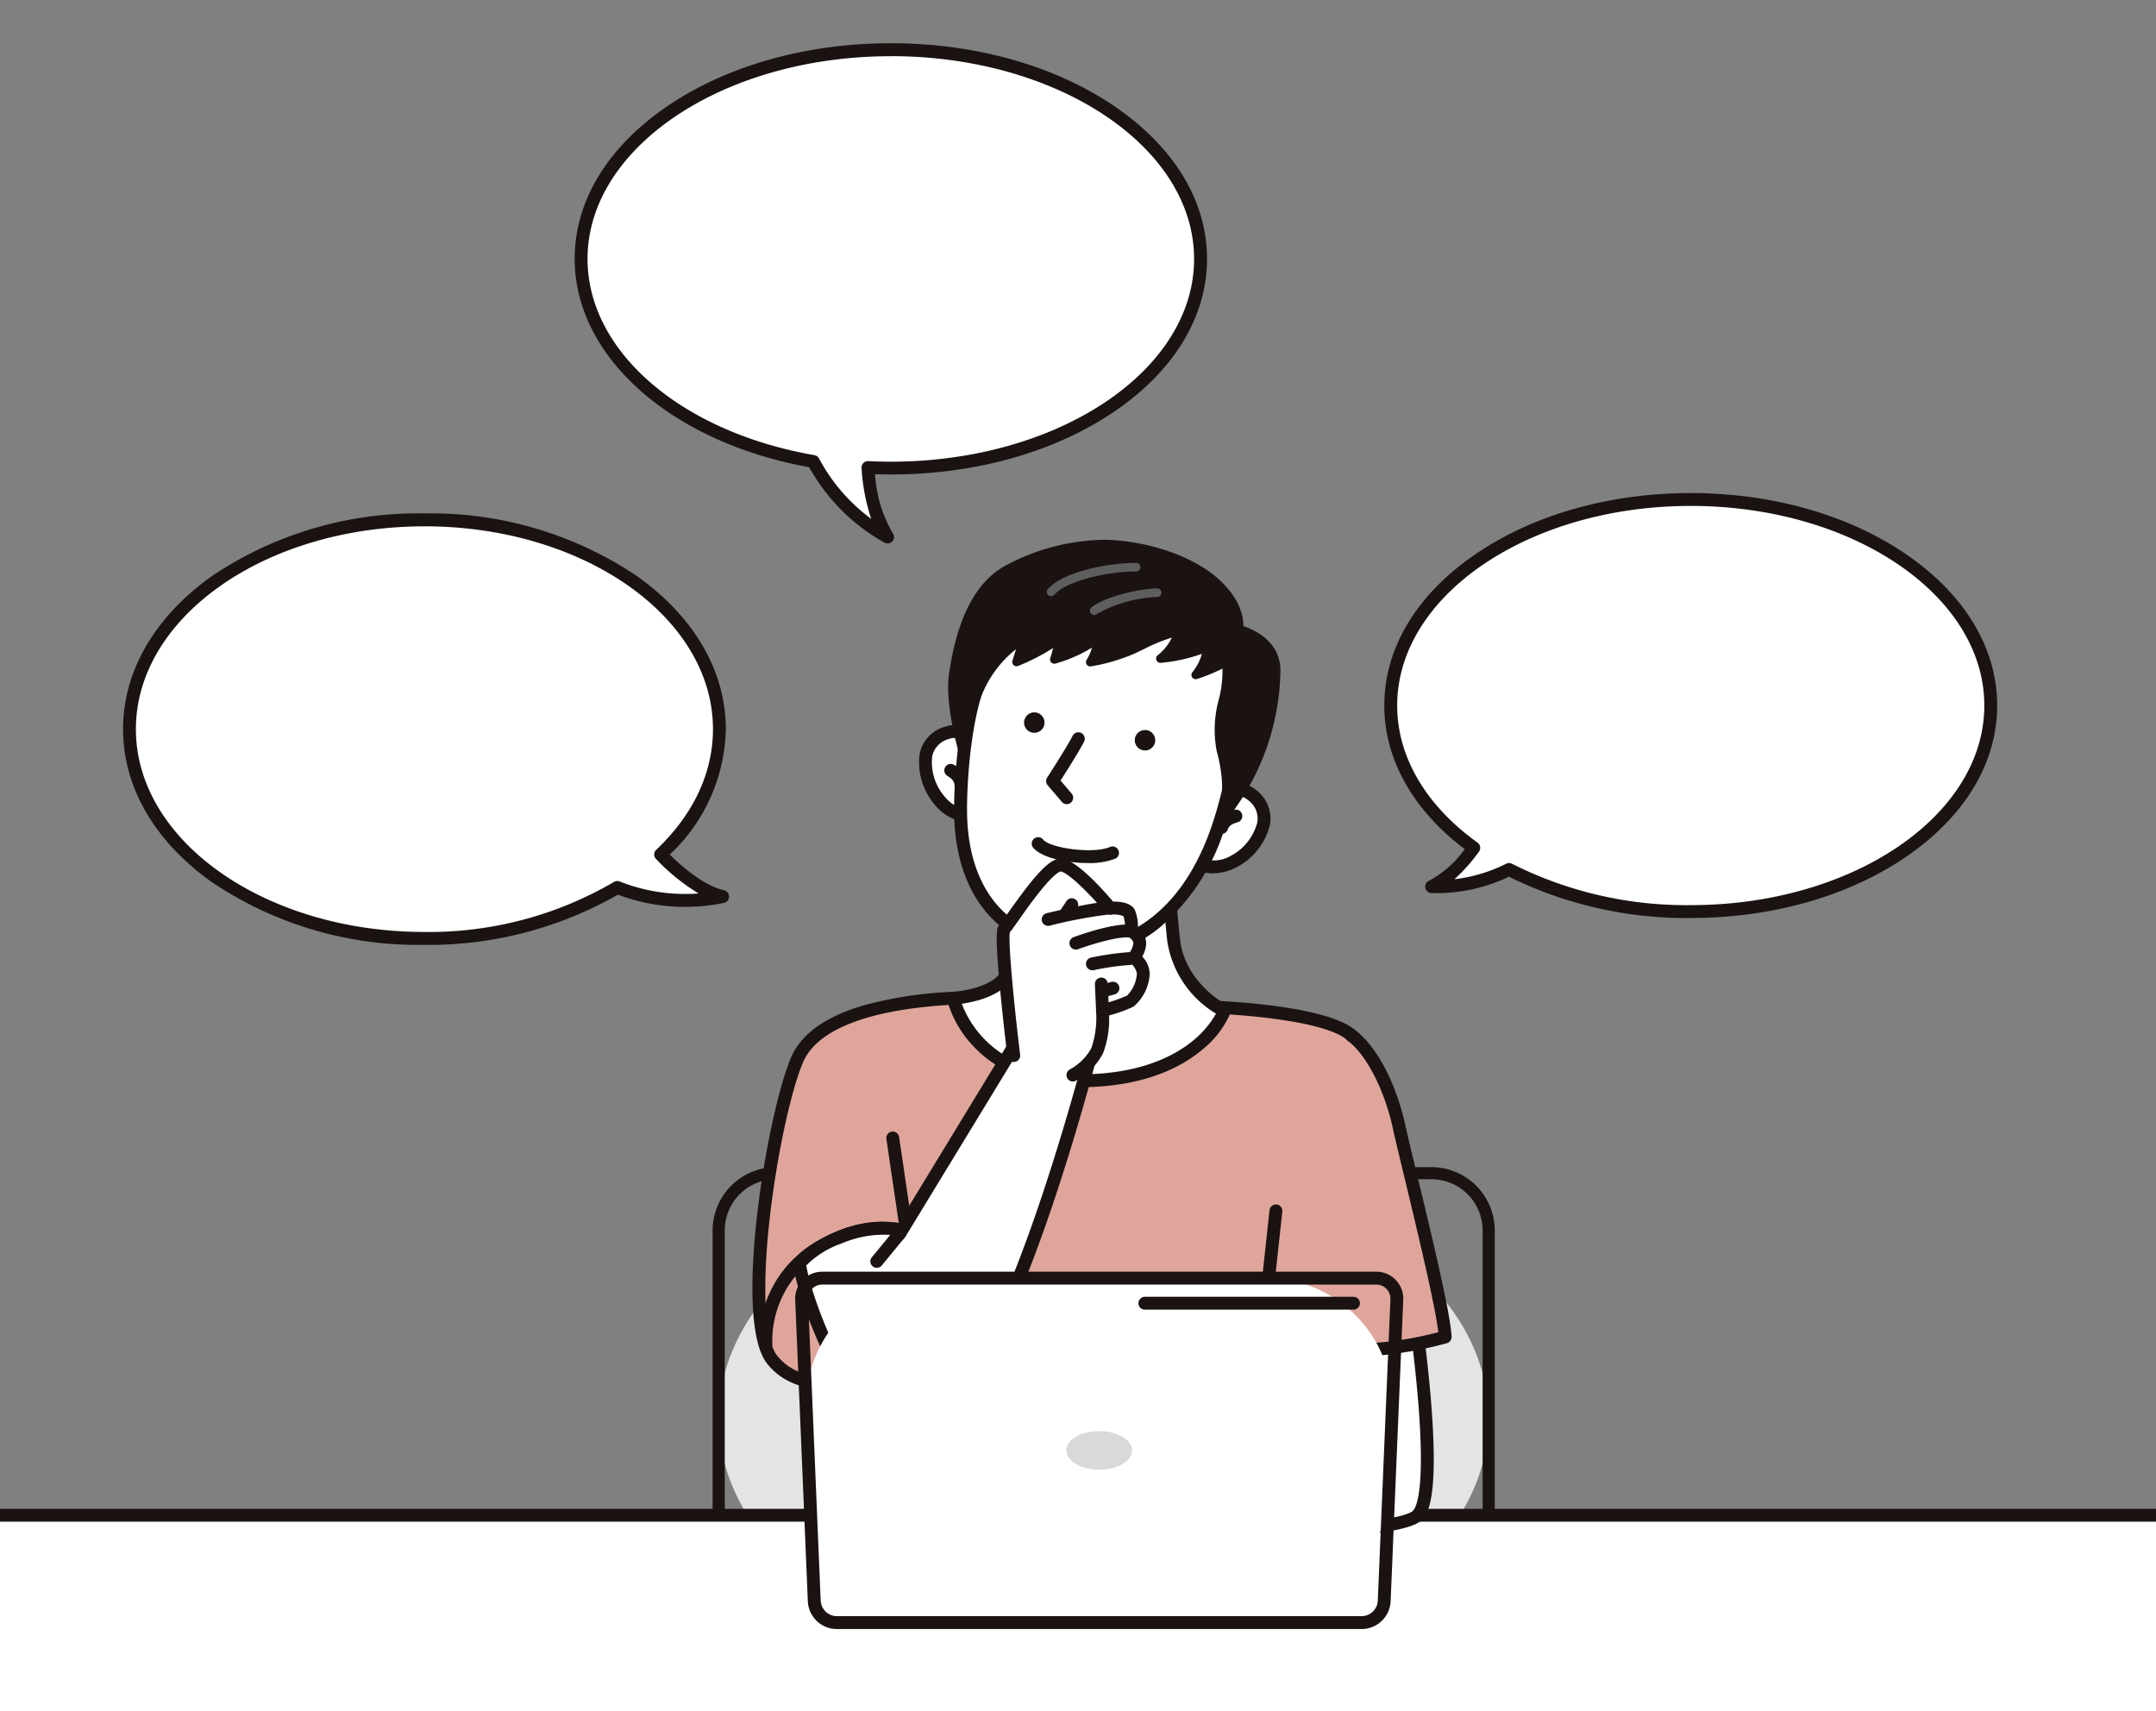
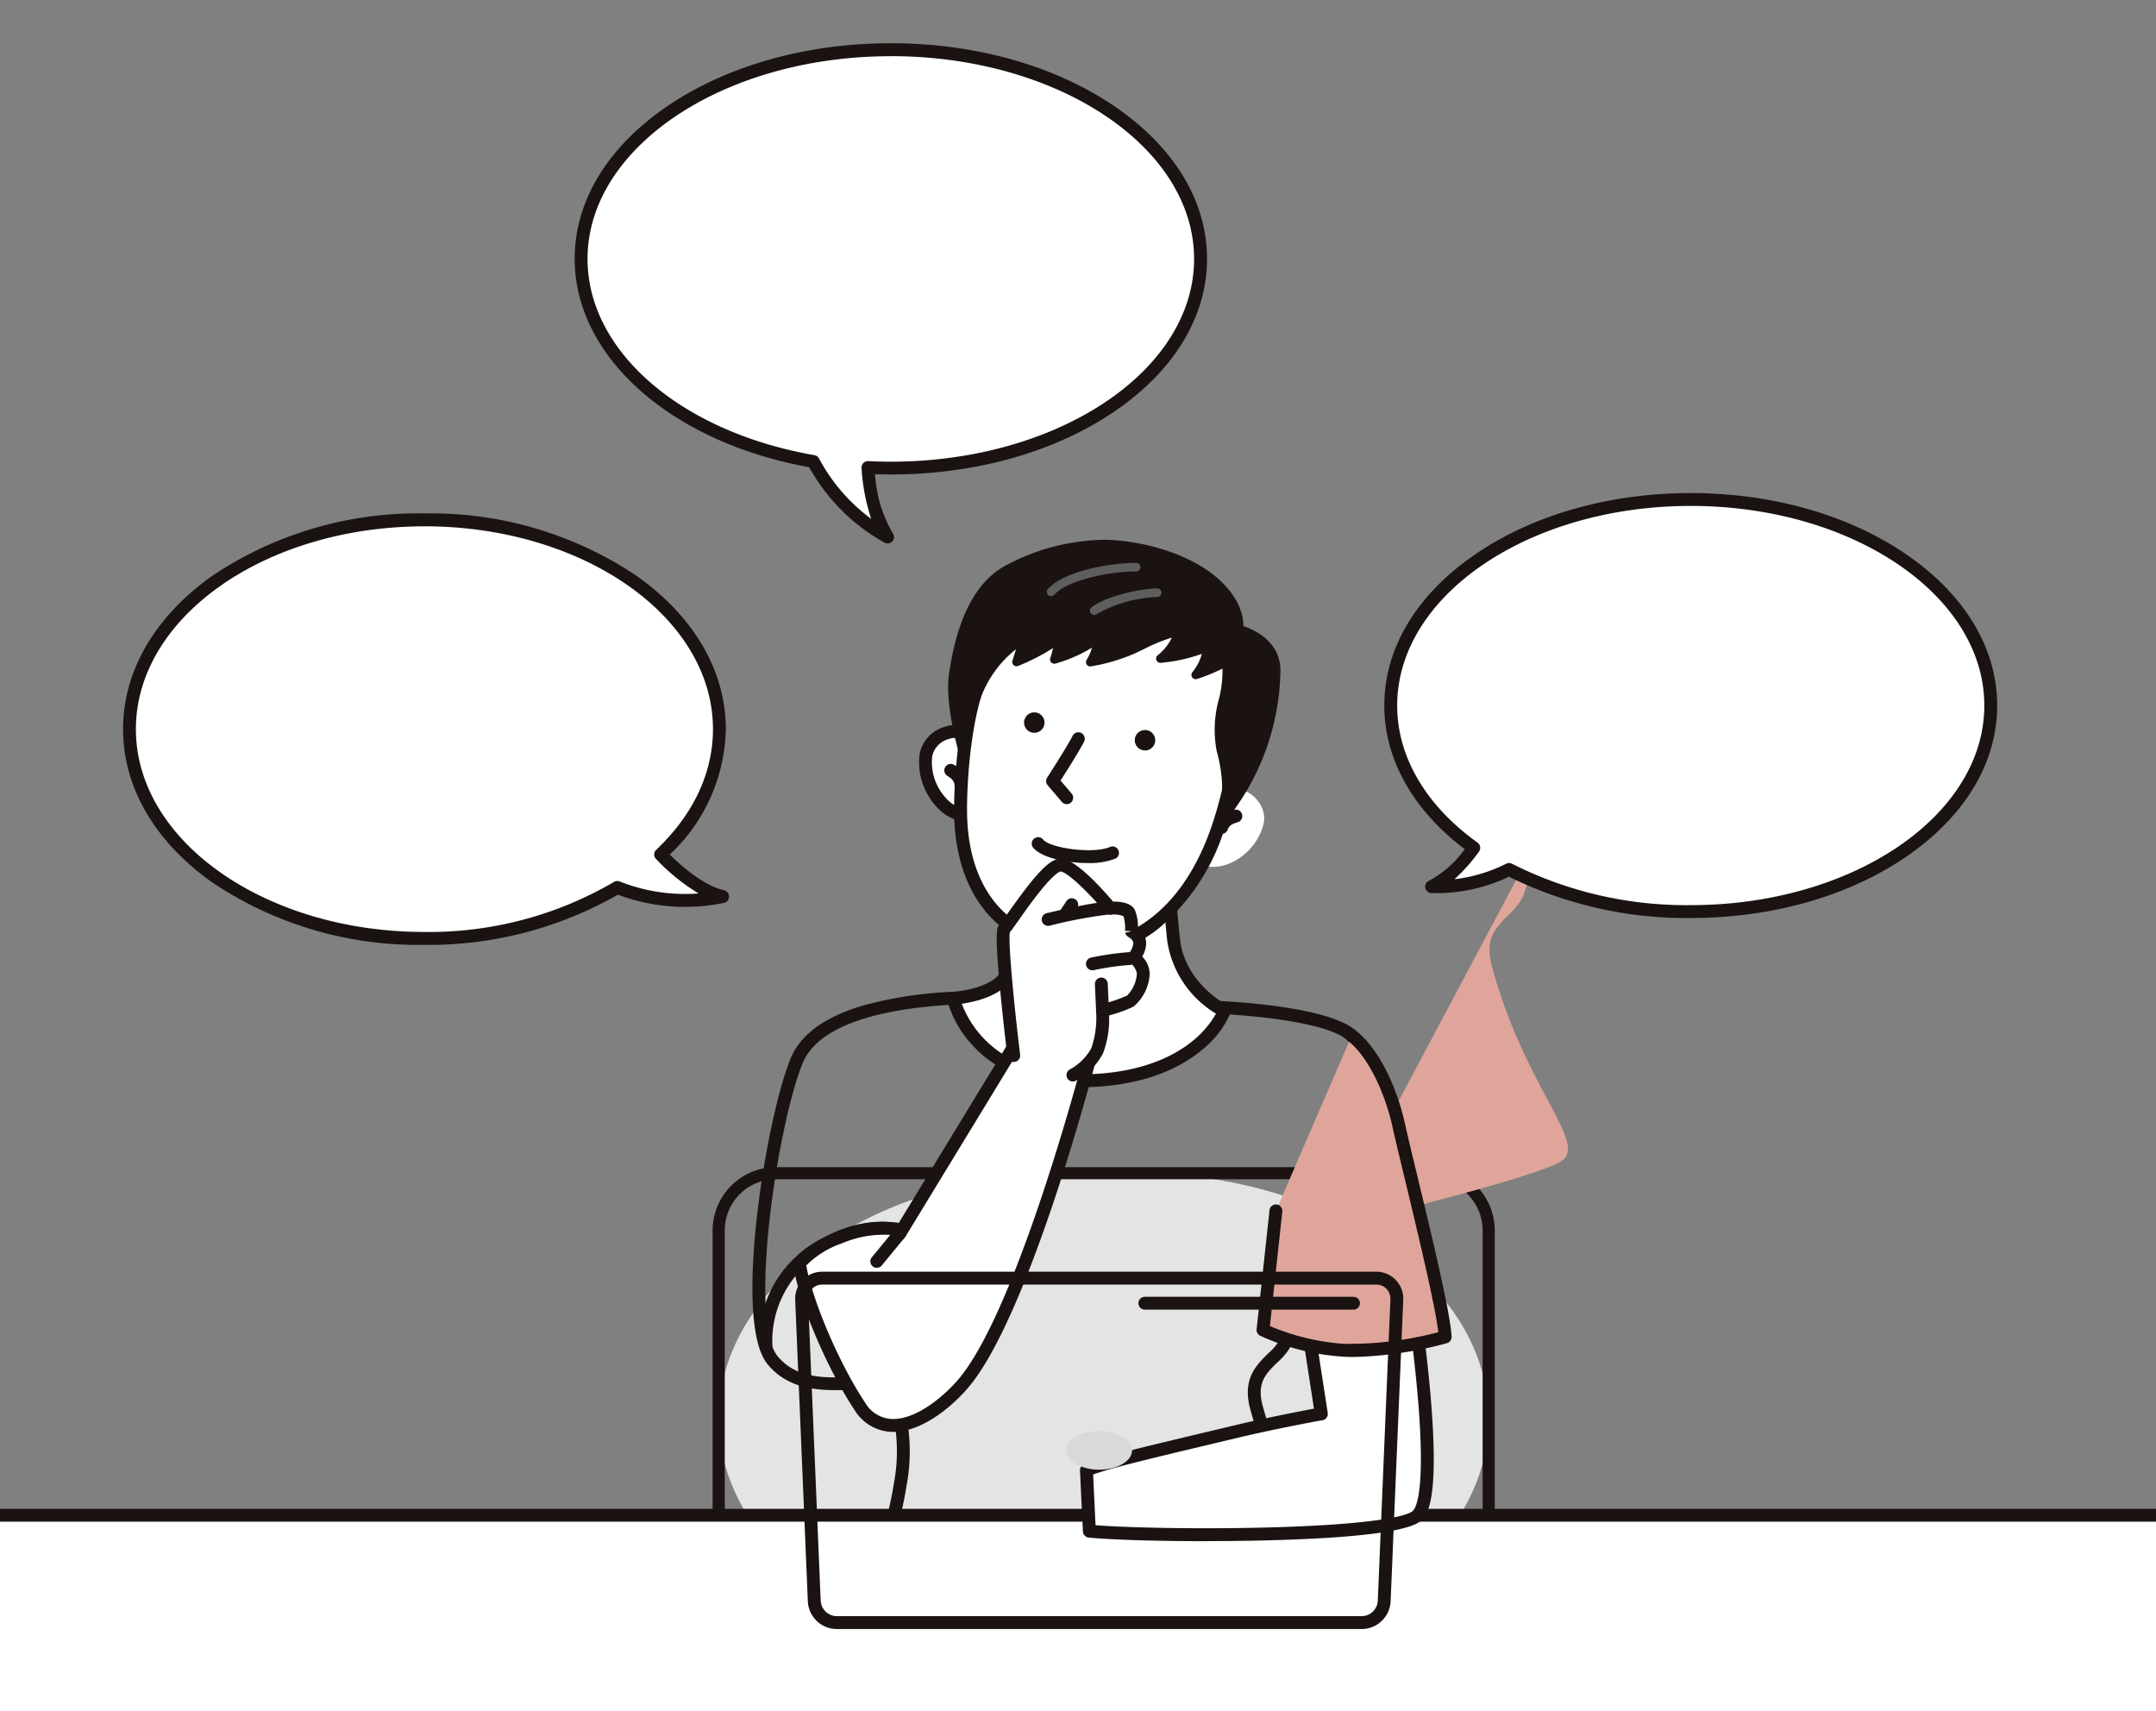
<svg xmlns="http://www.w3.org/2000/svg" width="210.943" height="167.415" viewBox="0 0 210.943 167.415">
  <rect x="0" y="0" width="210.943" height="167.415" fill="#808080" stroke="none" />
  <defs>
    <clipPath id="a">
      <rect width="210.943" height="167.415" fill="none" />
    </clipPath>
  </defs>
  <g transform="translate(0)">
    <g transform="translate(0 0)" clip-path="url(#a)">
      <path d="M181.336,157.139c0,13.2-15.518,24-34.485,24h-6.368c-18.967,0-34.485-10.8-34.485-24s15.518-24,34.485-24h6.368c18.967,0,34.485,10.8,34.485,24" transform="translate(-35.685 -18.359)" fill="#e4e4e5" />
      <path d="M175.648,181.635H111.5a6.2,6.2,0,0,1-6.188-6.188v-36.8a6.2,6.2,0,0,1,6.188-6.188h64.149a6.2,6.2,0,0,1,6.188,6.188v36.8a6.2,6.2,0,0,1-6.188,6.188M111.5,133.643a5,5,0,0,0-5,5v36.8a5,5,0,0,0,5,5h64.149a5.005,5.005,0,0,0,5-5v-36.8a5.005,5.005,0,0,0-5-5Z" transform="translate(-35.59 -18.264)" fill="#1a1311" />
-       <path d="M166.6,135.671c.715-10,5.415-15.483,1.966-18.732-1.921-1.81-9.155-2.863-18.276-2.929-2.4-.018-5.226-.258-7.589-.2-8.37.205-9.943-.705-13.116-.533-4.344.237-13.234,1.16-15.3,6.059-2.4,5.692-5.585,25.5-2.376,29.371,2.815,3.394,7.641,1.979,11.55,2.112.027,1.088,1.912,3.825.922,10.092-1.2,7.563-3.858,9.215-2.212,12.2,1.964,3.562,14.481,5.842,21.421,5.842s19.768-4.715,22.47-6.441-3.677-7.292-6.826-19.217c-1.087-4.115,2.453-4.469,3.262-7.2,1.425-4.805,3.8-6.156,4.1-10.422" transform="translate(-36.313 -15.616)" fill="#dfa59b" />
+       <path d="M166.6,135.671s19.768-4.715,22.47-6.441-3.677-7.292-6.826-19.217c-1.087-4.115,2.453-4.469,3.262-7.2,1.425-4.805,3.8-6.156,4.1-10.422" transform="translate(-36.313 -15.616)" fill="#dfa59b" />
      <path d="M143.491,179.481c-6.481,0-19.74-2.118-21.973-6.168-1.075-1.951-.538-3.428.275-5.663a34.05,34.05,0,0,0,1.866-6.938,16.73,16.73,0,0,0-.61-8.661c-.088-.269-.164-.5-.219-.712-.765-.005-1.555.045-2.386.093-3.179.185-6.781.4-9.12-2.424-2.061-2.486-1.545-10.135-1.054-14.474.683-6.038,2.085-12.575,3.336-15.542.973-2.311,3.4-4.041,7.2-5.138a39.447,39.447,0,0,1,8.644-1.3,21.763,21.763,0,0,1,3.734.18,64.152,64.152,0,0,0,9.4.352c1.385-.034,2.929.033,4.424.1,1.072.047,2.182.095,3.186.1,9.726.072,16.716,1.23,18.7,3.1,2.3,2.168,1.455,5.078.284,9.1a46.821,46.821,0,0,0-2.053,10.131l-.628-.045.628.045a12.824,12.824,0,0,1-2.017,5.826,21.6,21.6,0,0,0-2.108,4.73,6.331,6.331,0,0,1-1.854,2.68c-1.11,1.1-1.986,1.974-1.4,4.18a57.7,57.7,0,0,0,5.4,13.013c1.828,3.428,3.036,5.693,1.154,6.9-2.886,1.843-15.811,6.54-22.808,6.54m-20.69-29.4c.195,0,.389,0,.579.009a.628.628,0,0,1,.608.613,4.921,4.921,0,0,0,.259.96,18.1,18.1,0,0,1,.656,9.246,35.631,35.631,0,0,1-1.927,7.172c-.769,2.114-1.155,3.175-.355,4.625,1.735,3.148,13.857,5.517,20.87,5.517,6.661,0,19.411-4.605,22.131-6.343.278-.178.525-.435.227-1.429a24.916,24.916,0,0,0-1.814-3.812,58.813,58.813,0,0,1-5.508-13.284c-.769-2.909.56-4.23,1.733-5.4a5.2,5.2,0,0,0,1.535-2.145,22.864,22.864,0,0,1,2.216-4.986,11.646,11.646,0,0,0,1.86-5.3,47.9,47.9,0,0,1,2.1-10.393c1.085-3.731,1.8-6.2.062-7.837-1.708-1.609-8.714-2.692-17.848-2.758-1.027-.008-2.148-.056-3.231-.1-1.473-.064-3-.13-4.339-.1a65.232,65.232,0,0,1-9.563-.358,20.509,20.509,0,0,0-3.533-.175c-8.277.451-13.378,2.413-14.751,5.674-1.209,2.871-2.573,9.262-3.244,15.2-.785,6.941-.5,12,.772,13.529,1.932,2.329,4.918,2.155,8.078,1.971.8-.047,1.631-.095,2.429-.095" transform="translate(-36.213 -15.516)" fill="#1a1311" />
      <rect width="254.056" height="44.196" transform="translate(-20.44 148.254)" fill="#fff" />
      <path d="M254.685,216.69H.629A.63.63,0,0,1,0,216.06V171.865a.629.629,0,0,1,.629-.629H254.685a.628.628,0,0,1,.629.629V216.06a.629.629,0,0,1-.629.629M1.259,215.431h252.8V172.494H1.259Z" transform="translate(-21.069 -23.611)" fill="#1a1311" />
      <path d="M159.145,112.046s-4.4-2.2-4.96-6.916c-.243-2.043-.839-9.92-.839-9.92l-14.175.2s-.7,10.965-1.077,12.474c-.662,2.649-5.469,2.905-5.469,2.905s1.8,8.322,12.988,8.076c11.145-.245,13.532-6.819,13.532-6.819" transform="translate(-39.356 -13.128)" fill="#fff" />
      <path d="M145.037,119.4c-5.714,0-8.957-2.245-10.683-4.159a10.589,10.589,0,0,1-2.446-4.418.63.63,0,0,1,.582-.762c1.208-.066,4.443-.632,4.893-2.429.3-1.193.866-9.328,1.059-12.362a.63.63,0,0,1,.62-.59l14.175-.2h.009a.63.63,0,0,1,.628.582c.006.079.6,7.888.836,9.894.512,4.31,4.576,6.407,4.618,6.428a.63.63,0,0,1,.309.777,9.418,9.418,0,0,1-2.773,3.585c-1.892,1.592-5.4,3.518-11.336,3.648q-.248.005-.489.005m-11.683-8.165a10.074,10.074,0,0,0,1.977,3.211c2.325,2.547,5.744,3.789,10.167,3.692,5.523-.122,8.752-1.861,10.489-3.3a9.326,9.326,0,0,0,2.238-2.635,10.03,10.03,0,0,1-4.766-7.1c-.206-1.729-.653-7.477-.8-9.357l-13,.183c-.152,2.314-.716,10.647-1.056,12.006-.591,2.365-3.742,3.086-5.249,3.3" transform="translate(-39.255 -13.028)" fill="#1a1311" />
      <path d="M133.824,91.287c-2.323.051-4.68-2.767-4.32-5.9.226-1.96,3.15-3.3,4.617-1.573a10.207,10.207,0,0,1,1.318,2.019" transform="translate(-38.92 -11.448)" fill="#fff" />
      <path d="M133.663,91.816a4.546,4.546,0,0,1-3.273-1.6,6.426,6.426,0,0,1-1.611-4.993,3.454,3.454,0,0,1,2.5-2.773,2.966,2.966,0,0,1,3.22.864,10.657,10.657,0,0,1,1.419,2.182.629.629,0,1,1-1.159.491,9.7,9.7,0,0,0-1.219-1.857,1.756,1.756,0,0,0-1.9-.476,2.22,2.22,0,0,0-1.616,1.712,5.152,5.152,0,0,0,1.291,4,3.265,3.265,0,0,0,2.39,1.193.629.629,0,0,1,.028,1.259h-.075" transform="translate(-38.82 -11.347)" fill="#1a1311" />
      <path d="M132.32,87.415a1.825,1.825,0,0,1,1.025,1.465" transform="translate(-39.314 -12.054)" fill="#fff" />
      <path d="M133.243,89.409a.629.629,0,0,1-.628-.592c-.026-.439-.268-.672-.737-.972a.63.63,0,0,1,.68-1.06,2.454,2.454,0,0,1,1.313,1.958.629.629,0,0,1-.591.666h-.037" transform="translate(-39.213 -11.953)" fill="#1a1311" />
      <path d="M160.745,96.952c2.158.864,5.353-.947,6.116-4,.478-1.915-1.792-4.194-3.769-3.094a10.206,10.206,0,0,0-1.944,1.428" transform="translate(-43.233 -12.35)" fill="#fff" />
-       <path d="M161.81,97.7a3.762,3.762,0,0,1-1.4-.26.629.629,0,1,1,.468-1.168,3.267,3.267,0,0,0,2.656-.278,5.145,5.145,0,0,0,2.615-3.292,2.218,2.218,0,0,0-.911-2.171,1.754,1.754,0,0,0-1.941-.221,9.655,9.655,0,0,0-1.794,1.31.629.629,0,0,1-.913-.866,10.7,10.7,0,0,1,2.095-1.544,2.965,2.965,0,0,1,3.319.322A3.456,3.456,0,0,1,167.37,93a6.423,6.423,0,0,1-3.263,4.109,5.082,5.082,0,0,1-2.3.585" transform="translate(-43.132 -12.25)" fill="#1a1311" />
      <path d="M164.475,92.616a1.827,1.827,0,0,0-1.4,1.116" transform="translate(-43.555 -12.771)" fill="#fff" />
      <path d="M162.977,94.261a.63.63,0,0,1-.592-.842,2.457,2.457,0,0,1,1.812-1.508.629.629,0,1,1,.353,1.208c-.535.157-.833.312-.981.725a.63.63,0,0,1-.592.417" transform="translate(-43.454 -12.67)" fill="#1a1311" />
      <path d="M160.75,77.7a41.342,41.342,0,0,1-1.912,11.745c-3,9.537-9.016,12.084-11.751,12.344a19.023,19.023,0,0,1-7.667-1.429c-3.893-2.062-5.969-6.316-5.975-11.99,0-2.973.413-10.016,2.392-13.807S146.8,61.528,155.45,68.833c5.071,4.284,5.286,3.162,5.3,8.866" transform="translate(-39.469 -9.115)" fill="#fff" />
      <path d="M146.231,102.349a20.162,20.162,0,0,1-7.206-1.535c-4.063-2.152-6.3-6.607-6.309-12.546,0-3.478.512-10.361,2.464-14.1,1.213-2.325,5.543-7.483,11.176-8.591a10.825,10.825,0,0,1,9.4,2.673c.928.785,1.7,1.395,2.327,1.885,2.959,2.329,3.184,2.621,3.2,7.46a41.881,41.881,0,0,1-1.942,11.935,20.783,20.783,0,0,1-6.172,9.945,11.482,11.482,0,0,1-6.119,2.836c-.257.025-.53.036-.815.036m2.213-35.718a9.592,9.592,0,0,0-1.844.183c-5.136,1.01-9.226,5.874-10.3,7.938-1.839,3.522-2.324,10.152-2.321,13.515.005,5.45,2.008,9.511,5.639,11.434a18.417,18.417,0,0,0,7.313,1.359c.786-.075,7.788-1.042,11.209-11.907A40.548,40.548,0,0,0,160.02,77.6c-.011-4.345-.011-4.345-2.717-6.475-.63-.5-1.416-1.114-2.361-1.913a9.948,9.948,0,0,0-6.5-2.582" transform="translate(-39.368 -9.014)" fill="#1a1311" />
      <path d="M145.28,89.611l-1.387-1.63s2-3.089,2.522-4.147" transform="translate(-40.909 -11.56)" fill="#fff" />
      <path d="M145.179,90.14a.626.626,0,0,1-.479-.222l-1.388-1.63a.628.628,0,0,1-.048-.75c.02-.03,1.986-3.07,2.485-4.082a.629.629,0,0,1,1.129.556c-.424.86-1.744,2.941-2.305,3.817l1.085,1.274a.629.629,0,0,1-.479,1.037" transform="translate(-40.809 -11.459)" fill="#1a1311" />
      <path d="M162.9,93.17s.008-.011.021-.034c-.03.037-.038.05-.021.034" transform="translate(-43.528 -12.842)" fill="#1a1311" />
      <path d="M162.819,93.527a.418.418,0,0,1-.294-.119.43.43,0,0,1,0-.6.42.42,0,0,1,.69.473c-.018.031-.029.048-.029.048a.417.417,0,0,1-.089.1.435.435,0,0,1-.277.1m.037-.453.32.259a.42.42,0,0,0-.065-.524Zm-.027.03h0Zm0,0h0Z" transform="translate(-43.461 -12.775)" fill="#1a1311" />
      <path d="M164.2,74.068c-.028-3.206-3.659-4-3.659-4s.469-2.188-2.316-4.652c-2.492-2.2-6.643-3.5-10.5-3.685a20.349,20.349,0,0,0-9.847,2.5c-3.247,1.78-4.675,6.117-5.274,10.27-.416,2.9.888,7.34,1.058,7.9a21.008,21.008,0,0,1,1.1-5.377,11.608,11.608,0,0,1,4.744-6.07l-.708,2.318A17.455,17.455,0,0,0,142.88,71a6.44,6.44,0,0,1-.378,2.022,13.029,13.029,0,0,0,4.178-2.016,4.192,4.192,0,0,1-.661,2.281,17.972,17.972,0,0,0,4.071-1.183,16.4,16.4,0,0,1,4.549-1.758,4.963,4.963,0,0,1-1.756,2.591,14.2,14.2,0,0,0,4.6-1.176,5.026,5.026,0,0,1-1.144,2.779,17.462,17.462,0,0,0,2.919-1.253c.645,2.155-1.286,5.626-.464,8.593,1.159,4.183.128,6.6-.056,6.923A23.584,23.584,0,0,0,164.2,74.068" transform="translate(-39.342 -8.511)" fill="#1a1311" />
      <path d="M158.665,89.156a.42.42,0,0,1-.363-.629c.012-.022,1.212-2.278.015-6.6a11.151,11.151,0,0,1,.22-5.1,11,11,0,0,0,.344-2.966,18.245,18.245,0,0,1-2.49,1.018.42.42,0,0,1-.453-.663,4.9,4.9,0,0,0,.928-1.8,16.289,16.289,0,0,1-4.017.881.42.42,0,0,1-.3-.746,4.812,4.812,0,0,0,1.38-1.724,16.769,16.769,0,0,0-2.744,1.133c-.322.153-.652.311-.991.466a18.169,18.169,0,0,1-4.182,1.216.42.42,0,0,1-.416-.643,4.646,4.646,0,0,0,.517-1.191,13.983,13.983,0,0,1-3.578,1.561.419.419,0,0,1-.5-.542,9.624,9.624,0,0,0,.271-.978,20.725,20.725,0,0,1-3.417,1.753.419.419,0,0,1-.555-.512l.343-1.125a10.9,10.9,0,0,0-3.577,5.12,21.621,21.621,0,0,0-1.091,5.171.42.42,0,0,1-.812.207c-.155-.512-1.5-5.087-1.071-8.081.785-5.453,2.631-9.012,5.487-10.578a20.97,20.97,0,0,1,10.069-2.548c4.216.2,8.337,1.652,10.753,3.79,2.267,2.005,2.506,3.869,2.488,4.659.976.316,3.6,1.435,3.63,4.3a23.856,23.856,0,0,1-5.5,14.929l-.061.074a.419.419,0,0,1-.327.156m.52-16.354a.42.42,0,0,1,.4.3,8.52,8.52,0,0,1-.228,3.886,10.385,10.385,0,0,0-.234,4.715,13.192,13.192,0,0,1,.49,5.081A22.518,22.518,0,0,0,163.715,74c-.025-2.827-3.193-3.56-3.329-3.59a.42.42,0,0,1-.32-.5c.015-.078.358-2-2.185-4.25-2.281-2.017-6.2-3.389-10.238-3.58a19.961,19.961,0,0,0-9.626,2.445c-2.612,1.432-4.314,4.784-5.06,9.962a17.351,17.351,0,0,0,.5,5.616c.214-1.029.522-2.225.841-3.276a11.924,11.924,0,0,1,4.933-6.31.42.42,0,0,1,.614.484l-.444,1.453a14.157,14.157,0,0,0,3.135-1.843.42.42,0,0,1,.691.253,4.258,4.258,0,0,1-.171,1.449,11.939,11.939,0,0,0,3.3-1.71.419.419,0,0,1,.675.286,3.736,3.736,0,0,1-.316,1.75,15.975,15.975,0,0,0,3.134-.99c.335-.153.662-.31.98-.461a11.729,11.729,0,0,1,3.709-1.333.422.422,0,0,1,.356.147.418.418,0,0,1,.085.376,5.081,5.081,0,0,1-.987,1.908,11.015,11.015,0,0,0,3.218-.967.419.419,0,0,1,.62.4,5.194,5.194,0,0,1-.542,1.933,15.235,15.235,0,0,0,1.694-.8.424.424,0,0,1,.205-.053" transform="translate(-39.276 -8.444)" fill="#1a1311" />
      <path d="M133.849,85.708a.249.249,0,0,0,.018.059s-.007-.021-.018-.059" transform="translate(-39.525 -11.818)" fill="#1a1311" />
      <path d="M133.8,86.119a.419.419,0,0,1-.375-.231.666.666,0,0,1-.054-.161.42.42,0,0,1,.812-.208l.017.055a.42.42,0,0,1-.4.545m.374-.609-.163.082.181-.038a.242.242,0,0,0-.018-.044" transform="translate(-39.457 -11.751)" fill="#1a1311" />
      <path d="M143.664,67.144a.42.42,0,0,1-.315-.7c1.646-1.866,6.518-2.592,8.64-2.553a.419.419,0,1,1-.016.839c-2.4-.047-6.713.816-8,2.269a.418.418,0,0,1-.315.142" transform="translate(-40.82 -8.81)" fill="#5f5e5e" />
      <path d="M148.547,69.374a.419.419,0,0,1-.26-.748c1.341-1.06,4.786-1.845,6.4-1.845h.029a.419.419,0,0,1-.005.839h-.028a13.038,13.038,0,0,0-5.871,1.664.414.414,0,0,1-.259.091" transform="translate(-41.493 -9.209)" fill="#5f5e5e" />
      <path d="M140.815,81.311A1,1,0,1,0,142.191,81a1,1,0,0,0-1.375.313" transform="translate(-40.464 -11.148)" fill="#1a1311" />
      <path d="M153.378,83.313A1,1,0,1,0,154.754,83a1,1,0,0,0-1.375.313" transform="translate(-42.196 -11.424)" fill="#1a1311" />
      <path d="M147,97.537c-2.146,0-4.62-.556-5.373-1.554a.629.629,0,0,1,1-.759c.641.85,4.94,1.46,6.568.733a.63.63,0,0,1,.515,1.149,7.117,7.117,0,0,1-2.714.43" transform="translate(-40.58 -13.096)" fill="#1a1311" />
      <path d="M111.256,151.357a.63.63,0,0,1-.627-.578A11.094,11.094,0,0,1,115,141.4c4.764-3.458,8.638-2.691,8.8-2.656a.63.63,0,0,1-.26,1.232c-.032-.007-3.517-.666-7.8,2.443a10,10,0,0,0-3.853,8.262.631.631,0,0,1-.578.678l-.051,0" transform="translate(-36.321 -19.117)" fill="#1a1311" />
-       <path d="M126.874,137.969a.629.629,0,0,1-.622-.538l-1.22-8.292a.629.629,0,1,1,1.245-.184l1.22,8.293a.629.629,0,0,1-.531.714.673.673,0,0,1-.092.007" transform="translate(-38.308 -17.707)" fill="#1a1311" />
      <path d="M179.735,148.115s2.8,18.44.347,20.618-26.349,2.071-32.059,1.5l-.285-5.953c1.595-.712,6.126-1.756,14.775-3.82,3.448-.822,8.037-1.681,8.2-1.695l-1.519-9.857Z" transform="translate(-41.439 -20.423)" fill="#fff" />
      <path d="M159.357,171.112c-5.036,0-9.5-.153-11.5-.353a.63.63,0,0,1-.566-.6l-.285-5.953a.63.63,0,0,1,.372-.605c1.494-.667,5.168-1.542,12.49-3.286l2.395-.571c2.712-.647,6.191-1.331,7.633-1.6l-1.425-9.249a.63.63,0,0,1,.574-.723l10.539-.794a.63.63,0,0,1,.67.533c.007.047.707,4.688,1.1,9.537.728,9.032-.2,10.972-.955,11.646-1.2,1.066-6.317,1.718-15.209,1.94-1.959.049-3.936.071-5.831.071m-10.833-1.557c3.061.244,9.945.395,16.633.228,9.543-.238,13.7-.994,14.406-1.622.3-.271,1.242-1.834.537-10.6-.307-3.809-.807-7.492-1-8.877l-9.275.7,1.416,9.185a.629.629,0,0,1-.554.722c-.337.047-4.774.882-8.125,1.681l-2.395.572c-6.44,1.533-10.225,2.435-11.877,3.052Z" transform="translate(-41.339 -20.322)" fill="#1a1311" />
      <path d="M176.452,117.528c1.919,1.479,3.75,4.85,4.65,9,.744,3.432,4.4,17.66,4.489,20.491a35.774,35.774,0,0,1-9.984,1.291,22.567,22.567,0,0,1-7.832-1.982l1.263-11.65" transform="translate(-44.202 -16.206)" fill="#dfa59b" />
      <path d="M176.633,148.873c-.393,0-.784-.011-1.166-.035a23.015,23.015,0,0,1-8.074-2.047.63.63,0,0,1-.344-.631l1.264-11.65a.629.629,0,1,1,1.251.135l-1.215,11.2a22.541,22.541,0,0,0,7.2,1.738,33.951,33.951,0,0,0,9.276-1.138c-.294-2.608-2.088-10.05-3.3-15.091-.5-2.064-.928-3.847-1.133-4.791-.827-3.815-2.561-7.2-4.419-8.635a.63.63,0,0,1,.769-1c2.11,1.626,3.98,5.215,4.88,9.365.2.93.63,2.707,1.126,4.763,1.4,5.789,3.307,13.718,3.378,15.84a.631.631,0,0,1-.458.627,38.3,38.3,0,0,1-9.03,1.349" transform="translate(-44.102 -16.105)" fill="#1a1311" />
      <path d="M115.172,140s.666-1.262,3.928-2.6a11.136,11.136,0,0,1,5.493-.832l.374.5,11.324-18.59,7.244,1.579s-6.488,24.963-12.433,31.757c-2.558,2.923-7.359,6.12-10.037,2.1-2.549-3.83-5.347-10.307-5.892-13.915" transform="translate(-36.949 -16.337)" fill="#fff" />
      <path d="M124.235,156.333c-.1,0-.205,0-.307-.009a4.444,4.444,0,0,1-3.488-2.165c-2.7-4.055-5.443-10.545-5.991-14.169a.63.63,0,0,1,.066-.388c.079-.15.87-1.5,4.247-2.886a11.566,11.566,0,0,1,5.562-.892l.2.015a.615.615,0,0,1,.248.066l10.877-17.855a.631.631,0,0,1,.672-.288l7.244,1.579a.627.627,0,0,1,.475.773c-.266,1.025-6.594,25.186-12.569,32.014-1.806,2.064-4.623,4.205-7.238,4.205m-8.5-16.282c.605,3.47,3.244,9.641,5.753,13.41a3.2,3.2,0,0,0,2.523,1.605c2.246.148,4.913-1.937,6.516-3.768,5.258-6.009,11.073-26.947,12.129-30.868l-6.162-1.344L125.4,137.294a.629.629,0,0,1-1.041.05l-.2-.269a10.38,10.38,0,0,0-4.924.806,9.045,9.045,0,0,0-3.5,2.17" transform="translate(-36.849 -16.236)" fill="#1a1311" />
      <path d="M123.841,143.273a.629.629,0,0,1-.485-1.029l2.1-2.55a.629.629,0,0,1,.972.8l-2.1,2.55a.628.628,0,0,1-.486.229" transform="translate(-38.058 -19.23)" fill="#1a1311" />
      <path d="M139.324,116.814s-1.448-11.866-.926-12.387,4.167-6.368,5.556-6.251,4.8,4.225,4.8,4.225,1.563-.116,1.852.463a4.835,4.835,0,0,1,.232,1.794,1.477,1.477,0,0,1,.81,1.158,2.367,2.367,0,0,1-.578,1.39,2.531,2.531,0,0,1,.926,1.562,3.908,3.908,0,0,1-1.273,2.721,16.542,16.542,0,0,1-2.721.926,9.847,9.847,0,0,1-.521,3.936,5.9,5.9,0,0,1-2.373,2.373" transform="translate(-40.136 -13.537)" fill="#fff" />
      <path d="M145.012,119.252a.629.629,0,0,1-.29-1.188,5.292,5.292,0,0,0,2.092-2.078,9.294,9.294,0,0,0,.465-3.629.629.629,0,0,1,.471-.653,14.986,14.986,0,0,0,2.56-.86,3.382,3.382,0,0,0,.961-2.177,1.908,1.908,0,0,0-.7-1.076.631.631,0,0,1-.067-.91,1.711,1.711,0,0,0,.416-.966c0-.343-.463-.595-.468-.6a.641.641,0,0,1-.342-.591,4.293,4.293,0,0,0-.152-1.454,2.83,2.83,0,0,0-1.257-.147.629.629,0,0,1-.53-.225c-1.56-1.876-3.676-3.922-4.361-4-.072.012-.537.15-1.811,1.69-.836,1.011-1.7,2.234-2.327,3.126-.424.6-.672.951-.835,1.146-.166.955.373,6.759,1.009,11.972a.629.629,0,1,1-1.249.153c0-.03-.366-3.009-.66-6.013-.622-6.359-.361-6.619-.086-6.9.1-.1.466-.624.794-1.088,2.5-3.542,4.076-5.443,5.26-5.345,1.428.119,4.007,3,5.035,4.21.687-.01,1.768.095,2.133.824a4.385,4.385,0,0,1,.3,1.739,1.933,1.933,0,0,1,.805,1.495,2.661,2.661,0,0,1-.386,1.315,2.6,2.6,0,0,1,.733,1.637,4.487,4.487,0,0,1-1.585,3.264,12.916,12.916,0,0,1-2.39.86,9.415,9.415,0,0,1-.6,3.723,6.507,6.507,0,0,1-2.655,2.669.631.631,0,0,1-.289.07" transform="translate(-40.036 -13.436)" fill="#1a1311" />
      <path d="M143.384,104.173s5.441-1.273,6.078-1.1" transform="translate(-40.839 -14.21)" fill="#fff" />
      <path d="M143.283,104.7a.63.63,0,0,1-.143-1.242c2.553-.6,5.733-1.272,6.387-1.094a.629.629,0,0,1-.305,1.221,45.08,45.08,0,0,0-5.794,1.1.638.638,0,0,1-.144.017m5.912-1.122.016,0-.016,0" transform="translate(-40.739 -14.111)" fill="#1a1311" />
      <path d="M146.54,106.847s3.936-1.447,5.441-1.158" transform="translate(-41.274 -14.568)" fill="#fff" />
-       <path d="M146.439,107.376a.629.629,0,0,1-.217-1.22c.42-.154,4.147-1.5,5.777-1.185a.629.629,0,0,1-.238,1.236c-.97-.187-3.646.594-5.1,1.13a.618.618,0,0,1-.217.039" transform="translate(-41.174 -14.468)" fill="#1a1311" />
      <path d="M148.42,109.3a27.691,27.691,0,0,1,3.647-.521" transform="translate(-41.534 -15)" fill="#fff" />
      <path d="M148.318,109.833a.629.629,0,0,1-.126-1.246,27.6,27.6,0,0,1,3.774-.534.629.629,0,1,1,0,1.259,25.955,25.955,0,0,0-3.521.508.639.639,0,0,1-.127.013" transform="translate(-41.433 -14.899)" fill="#1a1311" />
      <line x1="0.116" y1="2.604" transform="translate(107.755 96.273)" fill="#fff" />
      <path d="M149.442,114.8a.631.631,0,0,1-.629-.6l-.116-2.6a.629.629,0,0,1,1.257-.056l.116,2.605a.629.629,0,0,1-.6.656h-.028" transform="translate(-41.572 -15.297)" fill="#1a1311" />
      <line y1="0.173" x2="0.637" transform="translate(108.275 96.678)" fill="#fff" />
-       <path d="M149.93,112.843a.629.629,0,0,1-.166-1.236l.637-.174a.63.63,0,0,1,.331,1.215l-.637.173a.607.607,0,0,1-.166.022" transform="translate(-41.655 -15.362)" fill="#1a1311" />
      <line y1="0.868" x2="0.578" transform="translate(104.281 88.516)" fill="#fff" />
      <path d="M145.3,104.071a.63.63,0,0,1-.523-.979l.579-.868a.629.629,0,1,1,1.047.7l-.578.868a.629.629,0,0,1-.524.28" transform="translate(-41.016 -14.057)" fill="#1a1311" />
-       <path d="M172.935,165.838a13.643,13.643,0,0,1-13.473,12.921H129.74a13.643,13.643,0,0,1-13.473-12.921l-.329-7.859a12.331,12.331,0,0,1,12.391-12.921h32.545a12.331,12.331,0,0,1,12.391,12.921Z" transform="translate(-37.053 -20.002)" fill="#fff" />
      <path d="M170.125,179.286H118.734a2.844,2.844,0,0,1-2.814-2.7l-1.236-29.507a2.632,2.632,0,0,1,2.639-2.753h54.213a2.631,2.631,0,0,1,2.639,2.753l-1.235,29.507a2.845,2.845,0,0,1-2.815,2.7m-52.8-33.7a1.371,1.371,0,0,0-1.381,1.441l1.235,29.507a1.594,1.594,0,0,0,1.557,1.492h51.391a1.593,1.593,0,0,0,1.557-1.492l.628.026-.628-.026,1.235-29.507a1.371,1.371,0,0,0-1.381-1.441Z" transform="translate(-36.882 -19.901)" fill="#1a1311" />
      <path d="M151.886,164.3c0,1.044-1.438,1.89-3.213,1.89s-3.212-.846-3.212-1.89,1.438-1.89,3.212-1.89,3.213.846,3.213,1.89" transform="translate(-41.126 -22.394)" fill="#d9d9da" />
      <line x2="20.411" transform="translate(112.013 127.507)" fill="#fff" />
      <path d="M174.677,148.43H154.266a.629.629,0,1,1,0-1.259h20.411a.629.629,0,1,1,0,1.259" transform="translate(-42.253 -20.293)" fill="#1a1311" />
      <path d="M97.172,95.858c-2.388-.577-4.833-2.833-6.072-4.119,3.611-3.418,5.749-7.664,5.749-12.265C96.85,68.166,83.93,59,67.993,59S39.135,68.166,39.135,79.474s12.92,20.474,28.858,20.474a36.319,36.319,0,0,0,18.872-4.986,18.182,18.182,0,0,0,10.308.895" transform="translate(-26.465 -8.136)" fill="#fff" />
      <path d="M67.892,100.477a36.082,36.082,0,0,1-20.769-6.113c-5.622-3.988-8.717-9.312-8.717-14.991s3.1-11,8.717-14.991a36.082,36.082,0,0,1,20.769-6.113,36.082,36.082,0,0,1,20.769,6.113c5.621,3.988,8.717,9.312,8.717,14.991a17.25,17.25,0,0,1-5.485,12.274c1.276,1.258,3.344,3.02,5.326,3.5a.63.63,0,0,1,0,1.222,18.7,18.7,0,0,1-10.4-.8,37.249,37.249,0,0,1-18.929,4.913m0-40.949c-15.565,0-28.228,8.9-28.228,19.845S52.327,99.218,67.892,99.218a35.857,35.857,0,0,0,18.542-4.892.631.631,0,0,1,.57-.046,17.282,17.282,0,0,0,7.71,1.169,19.96,19.96,0,0,1-4.167-3.375.629.629,0,0,1,.021-.893c3.632-3.44,5.553-7.523,5.553-11.808,0-10.943-12.664-19.845-28.228-19.845" transform="translate(-26.365 -8.035)" fill="#1a1311" />
      <path d="M211.624,56.693c-16.211,0-29.353,9.025-29.353,20.159,0,5.4,3.091,10.3,8.124,13.92a11.682,11.682,0,0,1-4.126,3.8,15.864,15.864,0,0,0,7.571-1.684,38.6,38.6,0,0,0,17.784,4.122c16.211,0,29.353-9.026,29.353-20.157s-13.141-20.159-29.353-20.159" transform="translate(-46.201 -7.818)" fill="#fff" />
      <path d="M211.522,97.538a39.2,39.2,0,0,1-17.789-4.045,16.375,16.375,0,0,1-7.611,1.6.63.63,0,0,1-.206-1.205,10.147,10.147,0,0,0,3.493-3.091c-5.08-3.839-7.869-8.808-7.869-14.051,0-5.6,3.15-10.845,8.87-14.772,5.648-3.879,13.146-6.015,21.112-6.015s15.465,2.136,21.112,6.015c5.719,3.928,8.87,9.175,8.87,14.772s-3.151,10.845-8.87,14.772c-5.648,3.879-13.146,6.015-21.112,6.015m-17.784-5.38a.636.636,0,0,1,.292.072,37.81,37.81,0,0,0,17.492,4.05c15.839,0,28.724-8.761,28.724-19.529s-12.885-19.529-28.724-19.529S182.8,65.983,182.8,76.75c0,5,2.792,9.764,7.862,13.409a.629.629,0,0,1,.142.881,16.671,16.671,0,0,1-2.4,2.7,15.17,15.17,0,0,0,5.051-1.512.63.63,0,0,1,.288-.07" transform="translate(-46.1 -7.717)" fill="#1a1311" />
      <path d="M120.693,5.643c-16.738,0-30.306,9.163-30.306,20.462,0,9.535,9.656,17.545,22.725,19.818a18.449,18.449,0,0,0,7.259,7.392c-1.355-1.888-1.779-4.935-1.91-6.8.737.035,1.482.055,2.233.055C137.431,46.57,151,37.408,151,26.105S137.431,5.643,120.693,5.643" transform="translate(-33.532 -0.779)" fill="#fff" />
      <path d="M120.27,53.843a.626.626,0,0,1-.284-.067,18.965,18.965,0,0,1-7.388-7.388C99.074,43.937,89.657,35.586,89.657,26c0-5.681,3.25-11,9.153-14.991,5.827-3.935,13.563-6.1,21.782-6.1s15.955,2.167,21.782,6.1c5.9,3.986,9.153,9.309,9.153,14.991S148.278,37.011,142.375,41c-5.827,3.934-13.563,6.1-21.782,6.1-.509,0-1.026-.009-1.545-.027a12.9,12.9,0,0,0,1.734,5.777.629.629,0,0,1-.511,1m.322-47.672c-16.364,0-29.677,8.9-29.677,19.833,0,9.03,9.13,16.924,22.2,19.2a.631.631,0,0,1,.452.332,17.6,17.6,0,0,0,5.1,5.9,19.367,19.367,0,0,1-.943-4.976.629.629,0,0,1,.659-.673c.738.037,1.479.055,2.2.055,16.364,0,29.677-8.9,29.677-19.834S136.956,6.172,120.592,6.172" transform="translate(-33.431 -0.678)" fill="#1a1311" />
    </g>
  </g>
</svg>